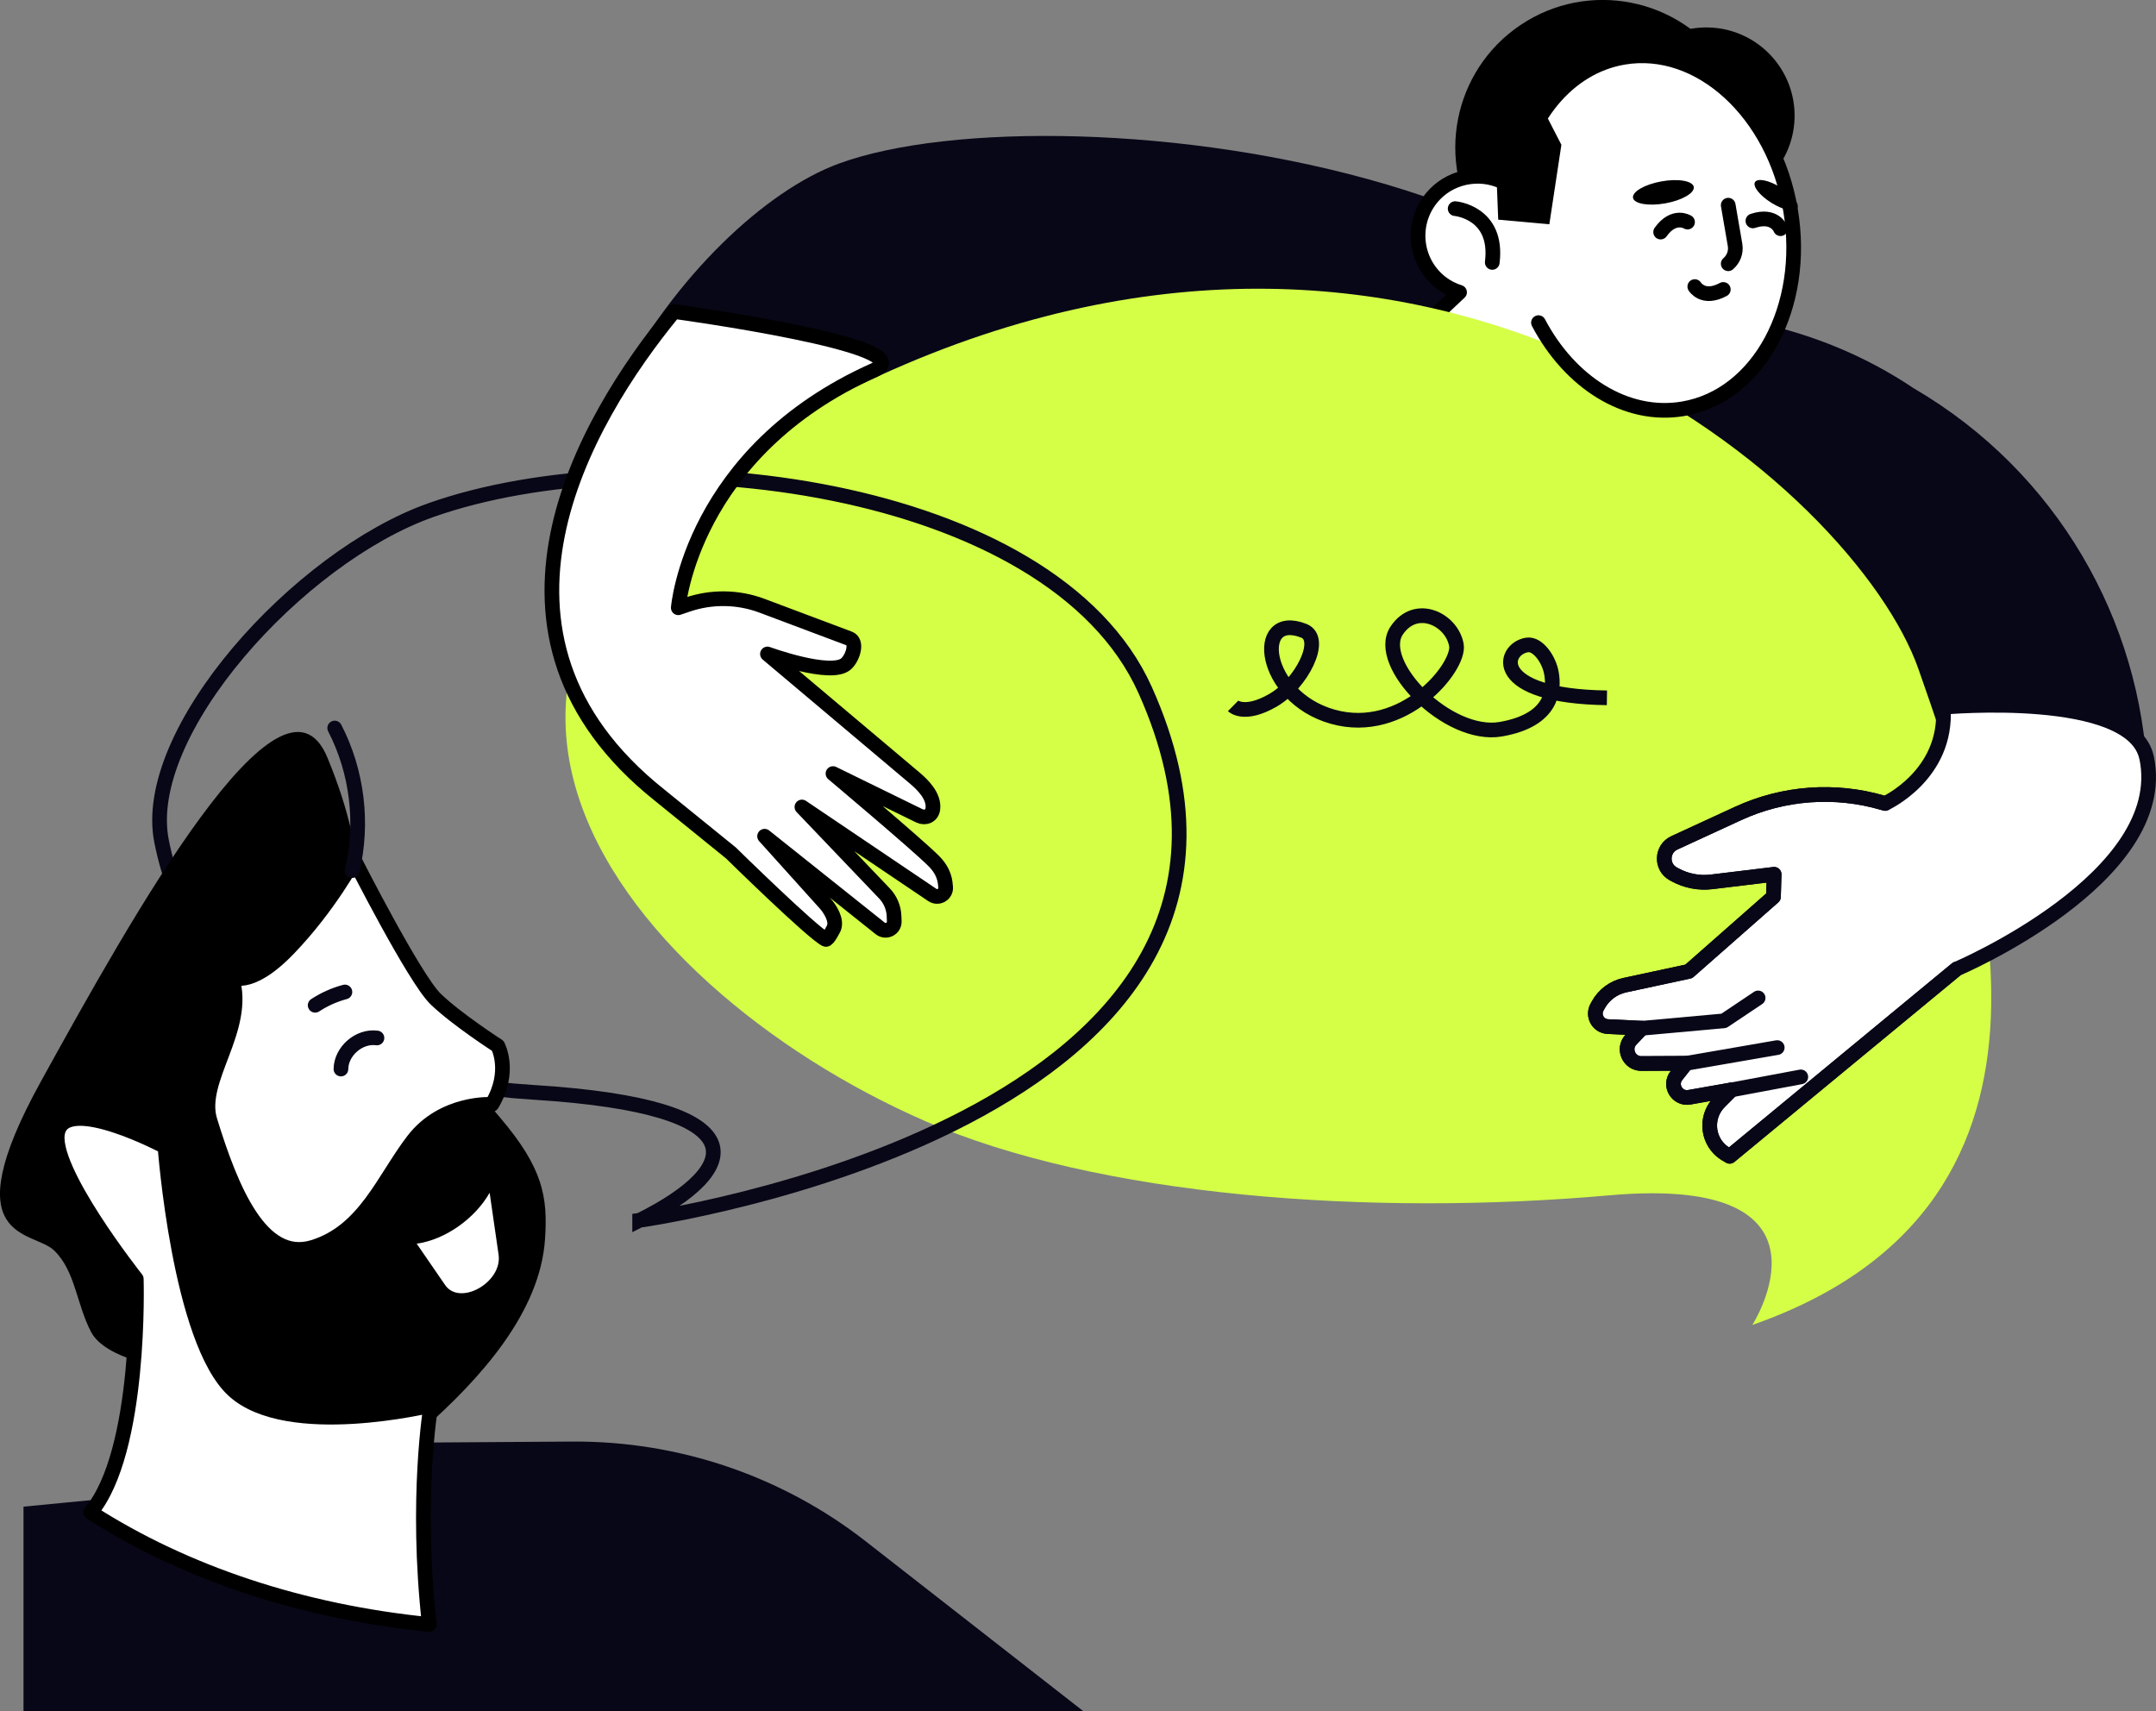
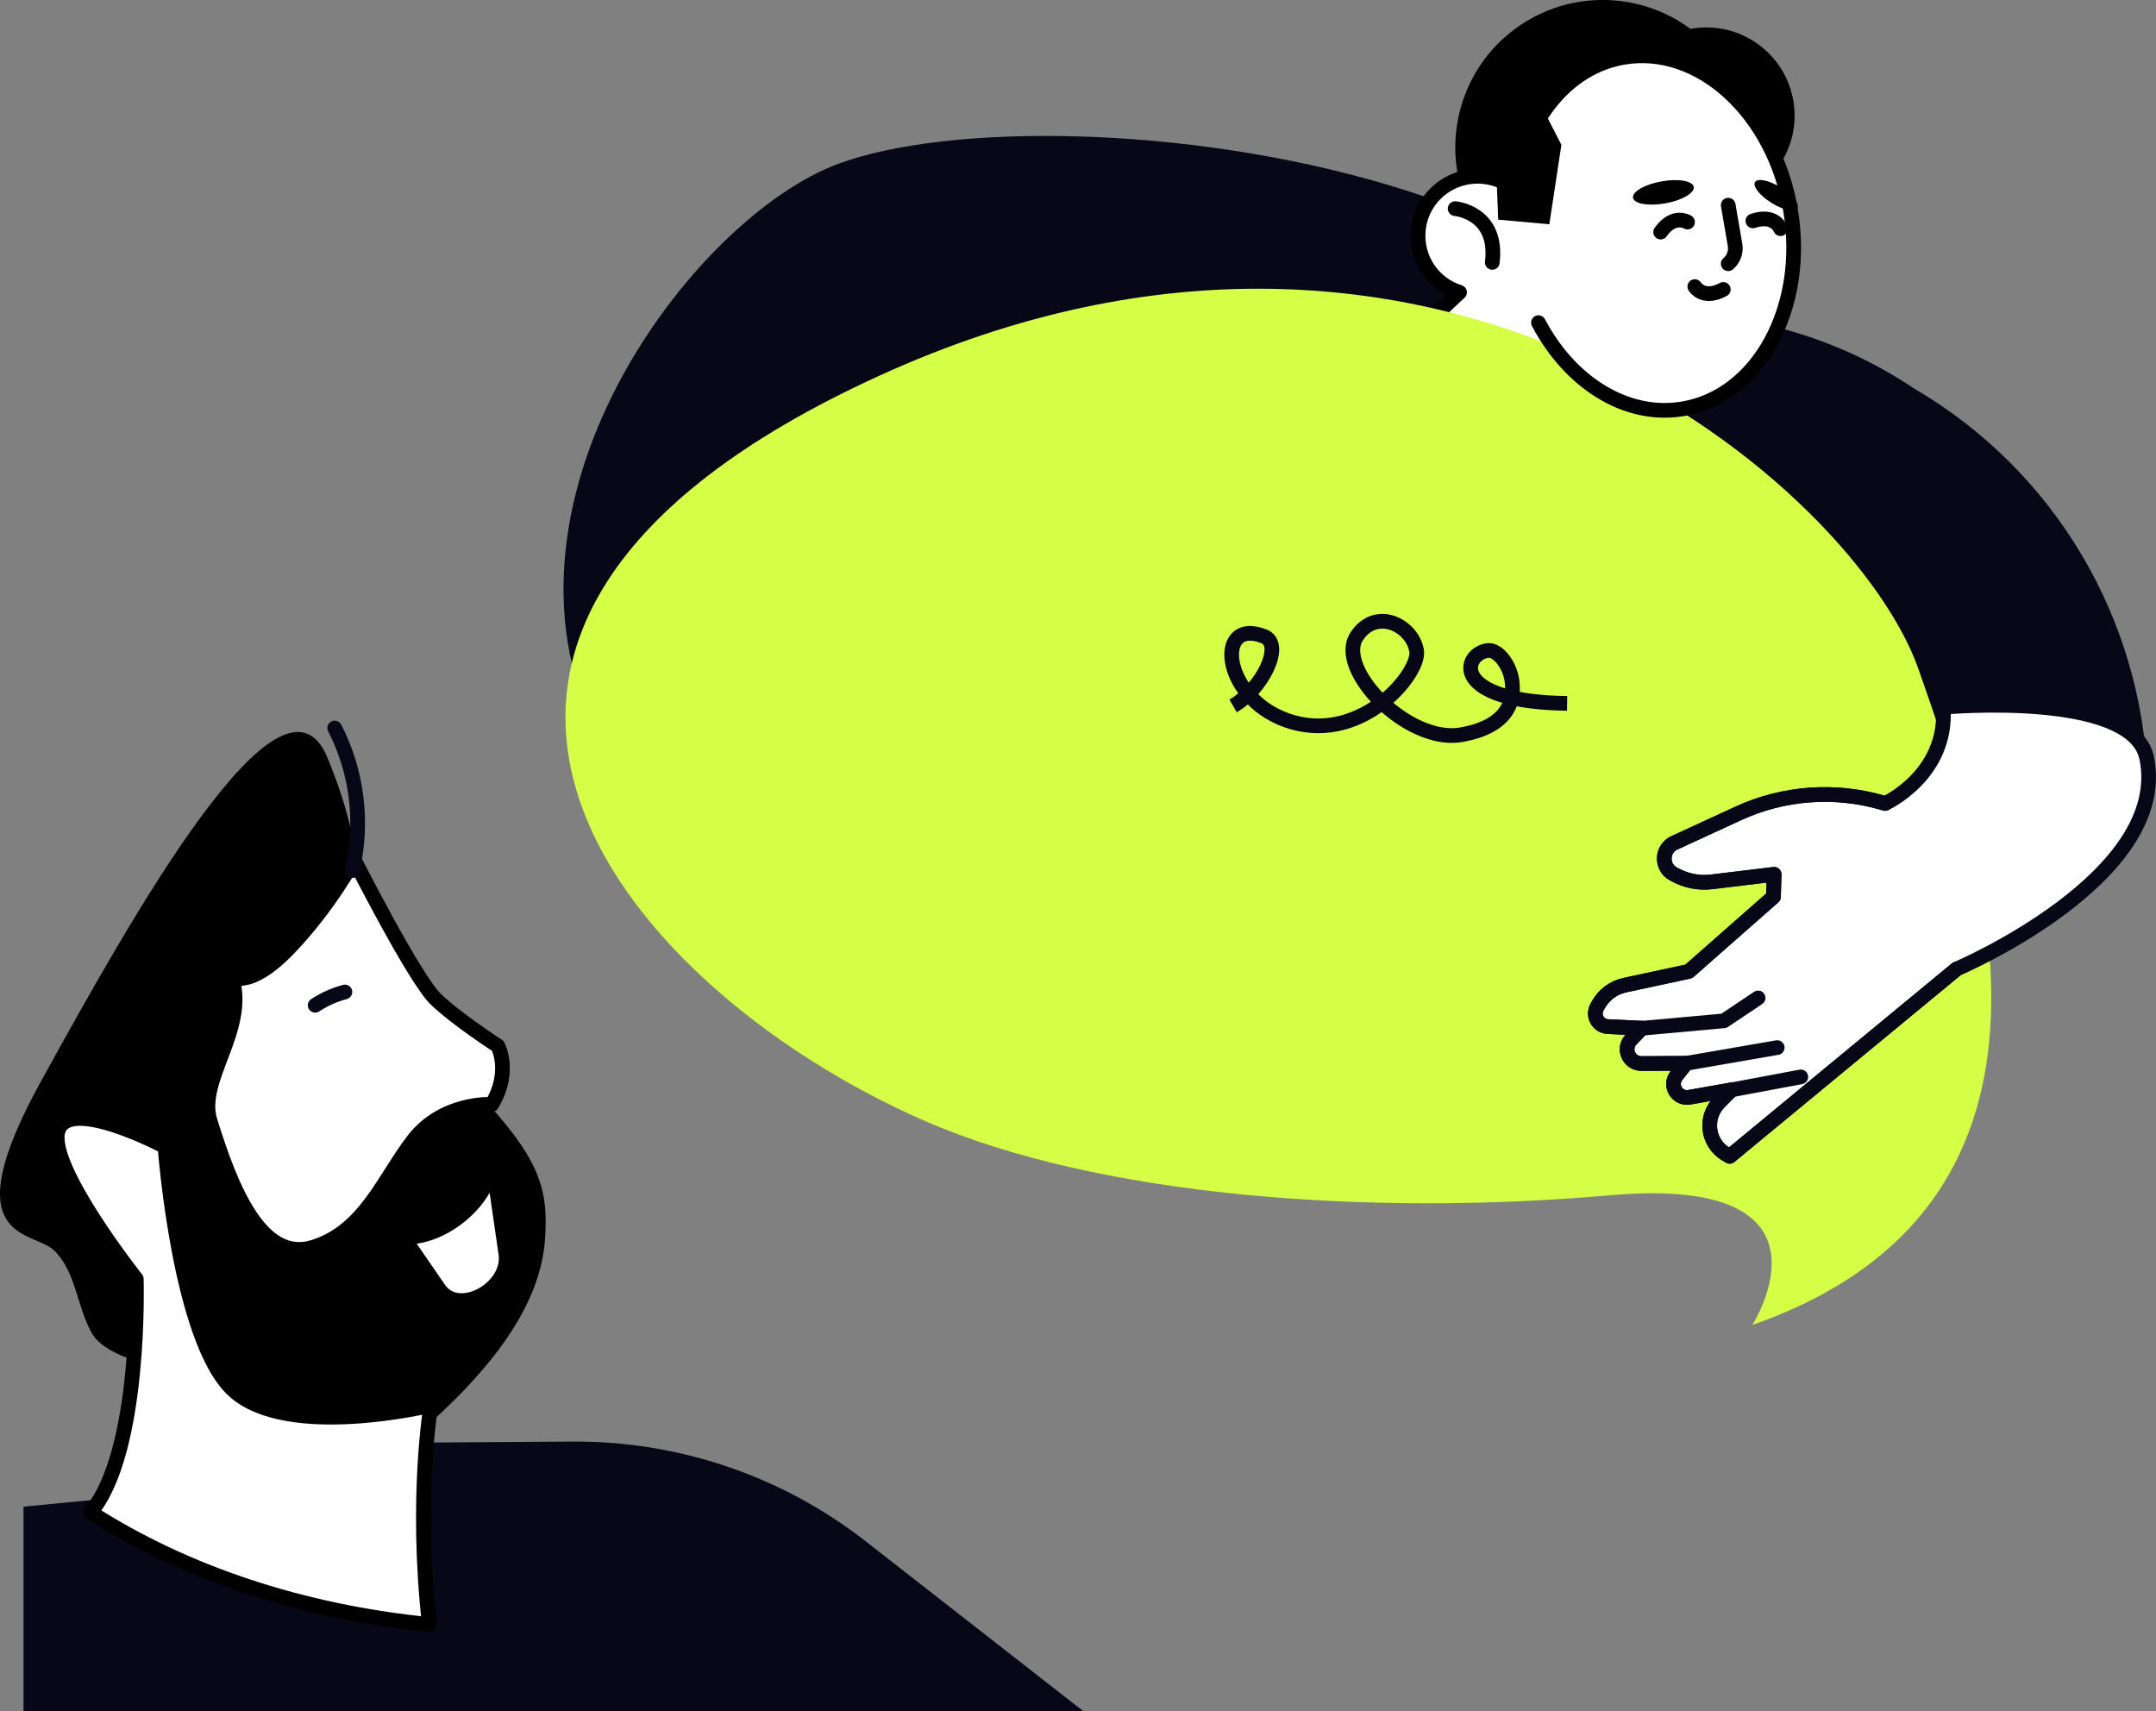
<svg xmlns="http://www.w3.org/2000/svg" id="Calque_2" data-name="Calque 2" viewBox="0 0 293.48 232.95">
  <rect x="0" y="0" width="293.48" height="232.95" fill="#808080" stroke="none" />
  <defs>
    <style>      .cls-1, .cls-2, .cls-3 {        fill: #fff;      }      .cls-2, .cls-3, .cls-4, .cls-5, .cls-6 {        stroke-width: 2px;      }      .cls-2, .cls-3, .cls-4, .cls-6 {        stroke-linecap: round;        stroke-linejoin: round;      }      .cls-2, .cls-5, .cls-6 {        stroke: #080717;      }      .cls-7 {        fill: #d4ff46;      }      .cls-3, .cls-4 {        stroke: #000;      }      .cls-4, .cls-5, .cls-6 {        fill: none;      }      .cls-8 {        fill: #080717;      }      .cls-5 {        stroke-miterlimit: 10;      }    </style>
  </defs>
  <g id="Layer_2" data-name="Layer 2">
    <g>
      <circle cx="218.17" cy="20.07" r="20.07" transform="translate(25.89 125.09) rotate(-33.9)" />
      <path class="cls-8" d="M136.04,135.65l-.66-.04c-20.37-1.24-53.35-34.23-53.35-34.23-17.52-32.25,12.14-71.77,32.15-79.11,30.14-11.06,128.27.95,121.9,53.23l-100.03,60.14Z" />
      <path class="cls-8" d="M260.58,52.9h0c19.39,11.35,30.93,31.57,31.74,52.99-11.72,7.06-25.98,12.46-41.75,15.29-7.87,1.41-15.61,2.08-23.07,2.09l5.13-21.27c2.24-30.6-9.77-39.14-31.29-56.38,0,0,32.08-11,59.23,7.28Z" />
      <path class="cls-3" d="M208.94,34.18c.91-3.39-.45-7.19-3.8-9.12-3.16-1.83-7.28-1.25-9.82,1.38-3.41,3.53-2.92,9.13.85,12.05.78.6,1.63,1.03,2.51,1.3l-21.68,20.4c-4.38,4.12-4.59,11.01-.47,15.39h0c5.65,6.01,15.1,6.29,21.11.64l26.96-25.37-15.68-16.67Z" />
      <path class="cls-7" d="M238.53,180.36s13.18-20.53-19.45-17.65c-32.63,2.89-69.64.18-93.25-10.15-41.83-18.31-82.1-66.74-6.13-101.42,75.98-34.68,132.86,15.48,141.44,39.92,8.59,24.44,25.23,72.57-22.62,89.3Z" />
      <path class="cls-2" d="M292.21,103.15c3.37,16.33-25.87,28.75-25.87,28.75l-30.89,25.5-.48-.28c-1.37-.8-2.22-2.26-2.24-3.85-.02-1.22.46-2.39,1.32-3.26l1.65-1.66-5.74,1.01c-1.66.29-2.8-1.62-1.76-2.95l1.32-1.67-6.09.03c-1.7,0-2.58-2.03-1.41-3.26l1.48-1.55-4.64-.22c-1.32-.06-2.11-1.48-1.47-2.64l.17-.31c.76-1.38,2.08-2.36,3.62-2.69l8.7-1.87,11.53-10.15.09-3.07-8.51,1.03c-1.72.21-3.46-.13-4.98-.96l-.24-.13c-1.7-.93-1.61-3.41.15-4.22l8.66-3.99c6.2-2.86,13.22-3.37,19.76-1.45l.27.08s8.56-3.89,7.91-13.1c0,0,25.78-2.35,27.68,6.88Z" />
      <path class="cls-6" d="M266.34,131.9l-30.89,25.5-.48-.28c-1.37-.8-2.22-2.26-2.24-3.85-.02-1.22.46-2.39,1.32-3.26l1.65-1.66-5.74,1.01c-1.66.29-2.8-1.62-1.76-2.95l1.32-1.67-6.09.03c-1.7,0-2.58-2.03-1.41-3.26l1.48-1.55-4.64-.22c-1.32-.06-2.11-1.48-1.47-2.64l.17-.31c.76-1.38,2.08-2.36,3.62-2.69l8.7-1.87,11.53-10.15.09-3.07-8.51,1.03c-1.72.21-3.46-.13-4.98-.96l-.24-.13c-1.7-.93-1.61-3.41.15-4.22l8.66-3.99c6.2-2.86,13.22-3.37,19.76-1.45l.27.08" />
      <polyline class="cls-6" points="239.32 135.84 234.66 138.96 223.5 139.97" />
      <line class="cls-6" x1="229.51" y1="144.75" x2="241.92" y2="142.6" />
      <line class="cls-6" x1="235.69" y1="148.36" x2="245.13" y2="146.59" />
      <path class="cls-4" d="M198.08,28.4s5.9.5,5.05,7.32" />
      <path d="M244.28,16.13c-.22,6.63-5.77,11.82-12.39,11.61-6.63-.22-11.82-5.77-11.61-12.39.22-6.63,5.77-11.82,12.39-11.61,6.63.22,11.82,5.77,11.61,12.39Z" />
      <path class="cls-3" d="M206.29,25.3c1.39-9.06,7.02-16.2,14.75-17.5,10.31-1.73,20.47,7.58,22.69,20.79,2.22,13.21-4.34,25.33-14.65,27.06-7.73,1.3-15.38-3.61-19.66-11.73" />
      <path d="M238.9,24.78c-.36.57.64,1.84,2.23,2.83s3.16,1.32,3.52.75-.64-1.84-2.23-2.83c-1.59-.99-3.16-1.32-3.52-.75Z" />
      <path d="M222.29,26.93c.15.82,2.12,1.16,4.4.75,2.28-.41,4.01-1.41,3.87-2.24-.15-.82-2.12-1.16-4.4-.75-2.28.41-4.01,1.41-3.87,2.24Z" />
      <path class="cls-4" d="M235.25,27.93l.93,5.41c.17,1-.22,1.95-.93,2.56" />
      <path class="cls-4" d="M229.71,30.23s-1.85-1.18-3.66,1.36" />
      <path class="cls-4" d="M242.37,31.13s-.79-2.05-3.76-1.06" />
      <path class="cls-4" d="M230.7,39.01s1.13,1.88,3.88.39" />
      <polygon points="209.08 12.99 212.54 19.71 210.9 30.53 203.94 29.9 203.37 15.26 209.08 12.99" />
-       <path class="cls-5" d="M87.07,166.11s95.23-13.25,68.81-72.18c-12.72-28.36-68.06-34.8-97.23-24.49-18.04,6.38-39.64,30.29-36.65,45.11,4.05,20.08,20.19,32.22,50.86,34.16,30.66,1.93,28.42,10.31,14.21,17.4Z" />
-       <path class="cls-5" d="M167.85,96.09s1.51,1.49,5.42-.76c3.91-2.25,7-8.37,4.2-9.47-6.93-2.73-5.7,8.98,3.94,11.7,9.64,2.72,17.36-6.77,16.84-9.75-.61-3.49-5.5-5.91-8.13-1.98-3,4.49,6.95,14.69,14.18,13.43,7.22-1.26,7.22-5.49,6.91-7.49-.3-1.99-1.88-4.19-3.32-3.98-3.43.51-5.11,6.98,10.85,7.2" />
+       <path class="cls-5" d="M167.85,96.09c3.91-2.25,7-8.37,4.2-9.47-6.93-2.73-5.7,8.98,3.94,11.7,9.64,2.72,17.36-6.77,16.84-9.75-.61-3.49-5.5-5.91-8.13-1.98-3,4.49,6.95,14.69,14.18,13.43,7.22-1.26,7.22-5.49,6.91-7.49-.3-1.99-1.88-4.19-3.32-3.98-3.43.51-5.11,6.98,10.85,7.2" />
      <path class="cls-8" d="M3.2,232.95h144.29l-29.63-23.13c-11.39-8.9-25.46-13.68-39.92-13.59l-39.52.26,2.38,4.96-37.6,3.64v27.85Z" />
      <g>
        <path d="M22.84,186.21s-8.46-1.07-10.46-4.93c-2-3.86-2.13-8.29-5.02-11.07-2.88-2.78-13.94-1.02-1.77-23.04,12.16-22.03,32.75-59.04,38.97-44.06,6.21,14.97,3.82,22.42,4.37,24.89.55,2.47,13.47,17.43,19.21,24.21,5.74,6.78,6.44,10.66,6.05,16.45-.65,9.89-8.64,18.91-16.82,26.09-8.17,7.18-29.18,1.01-34.54-8.54Z" />
        <path class="cls-3" d="M66.95,150.33s-6.63-.41-10.7,4.9c-4.07,5.31-6.58,12.38-13.64,14.55-7.06,2.16-11.17-7.93-14.03-17.26-1.71-5.58,5.16-12.35,3-19.42-.11-.37,2.17,1.78,7.72-3.99,5.55-5.77,8.91-12.08,8.91-12.08,0,0,8.21,16.19,11.1,18.97,2.88,2.78,8.45,6.36,8.45,6.36,0,0,1.88,3.49-.81,7.98Z" />
        <path class="cls-6" d="M47.94,118.51c1.54-6.48.68-13.5-2.38-19.41" />
        <path class="cls-1" d="M56.73,169.29c3.81-.52,7.9-3.37,9.92-6.93l1.22,8.44c.54,3.75-5.27,7.04-7.28,4.12l-3.87-5.63Z" />
        <path class="cls-6" d="M18.38,163.85c-.72-2.77-2.77-5.16-5.39-6.31" />
-         <path class="cls-6" d="M46.41,145.52c.03-2.44,2.48-4.56,4.9-4.23" />
        <path class="cls-6" d="M42.9,136.84c1.24-.81,2.61-1.43,4.05-1.81" />
        <path class="cls-3" d="M12.34,205.86c6.96-8.27,6.21-31.77,6.21-31.77,0,0-12.02-15.17-10.66-20.09,1.36-4.92,14.57,2.09,14.57,2.09,0,0,1.95,26.44,9.35,33.19,7.39,6.75,26.84,2.02,26.84,2.02,0,0-2.14,12.65-.21,29.83-17.36-1.74-33.23-7.01-46.1-15.27Z" />
      </g>
-       <path class="cls-3" d="M91.73,42.4s34.61,4.7,27.27,7.98c-24.94,11.14-26.67,32.35-26.67,32.35l1.23-.42c3.31-1.13,6.91-1.08,10.18.15l11.87,4.46c1.17.44.49,2.6-.43,3.44-2.03,1.84-10.71-1.34-10.71-1.34l20.07,16.91c1.07.9,2.67,2.48,2.44,4.2-.12.92-1.02,1.32-1.86.91l-11.73-5.74s11.49,9.66,13.72,11.91c1.52,1.53,1.54,2.84,1.61,3.52.11.99-.99,1.65-1.82,1.09l-17.74-11.97,11.24,11.77c.79.83,1.26,1.93,1.3,3.08l.03.72c.03,1-1.12,1.58-1.91.96l-15.74-12.55,8.33,9.25c.61.72,1.52,2.15,1.11,3.23,0,0-.83,1.71-1.13,1.56-1.91-.98-12.9-11.77-12.9-11.77l-9.71-7.87c-27.31-21.75-10.35-50.85,1.95-65.81Z" />
    </g>
  </g>
</svg>